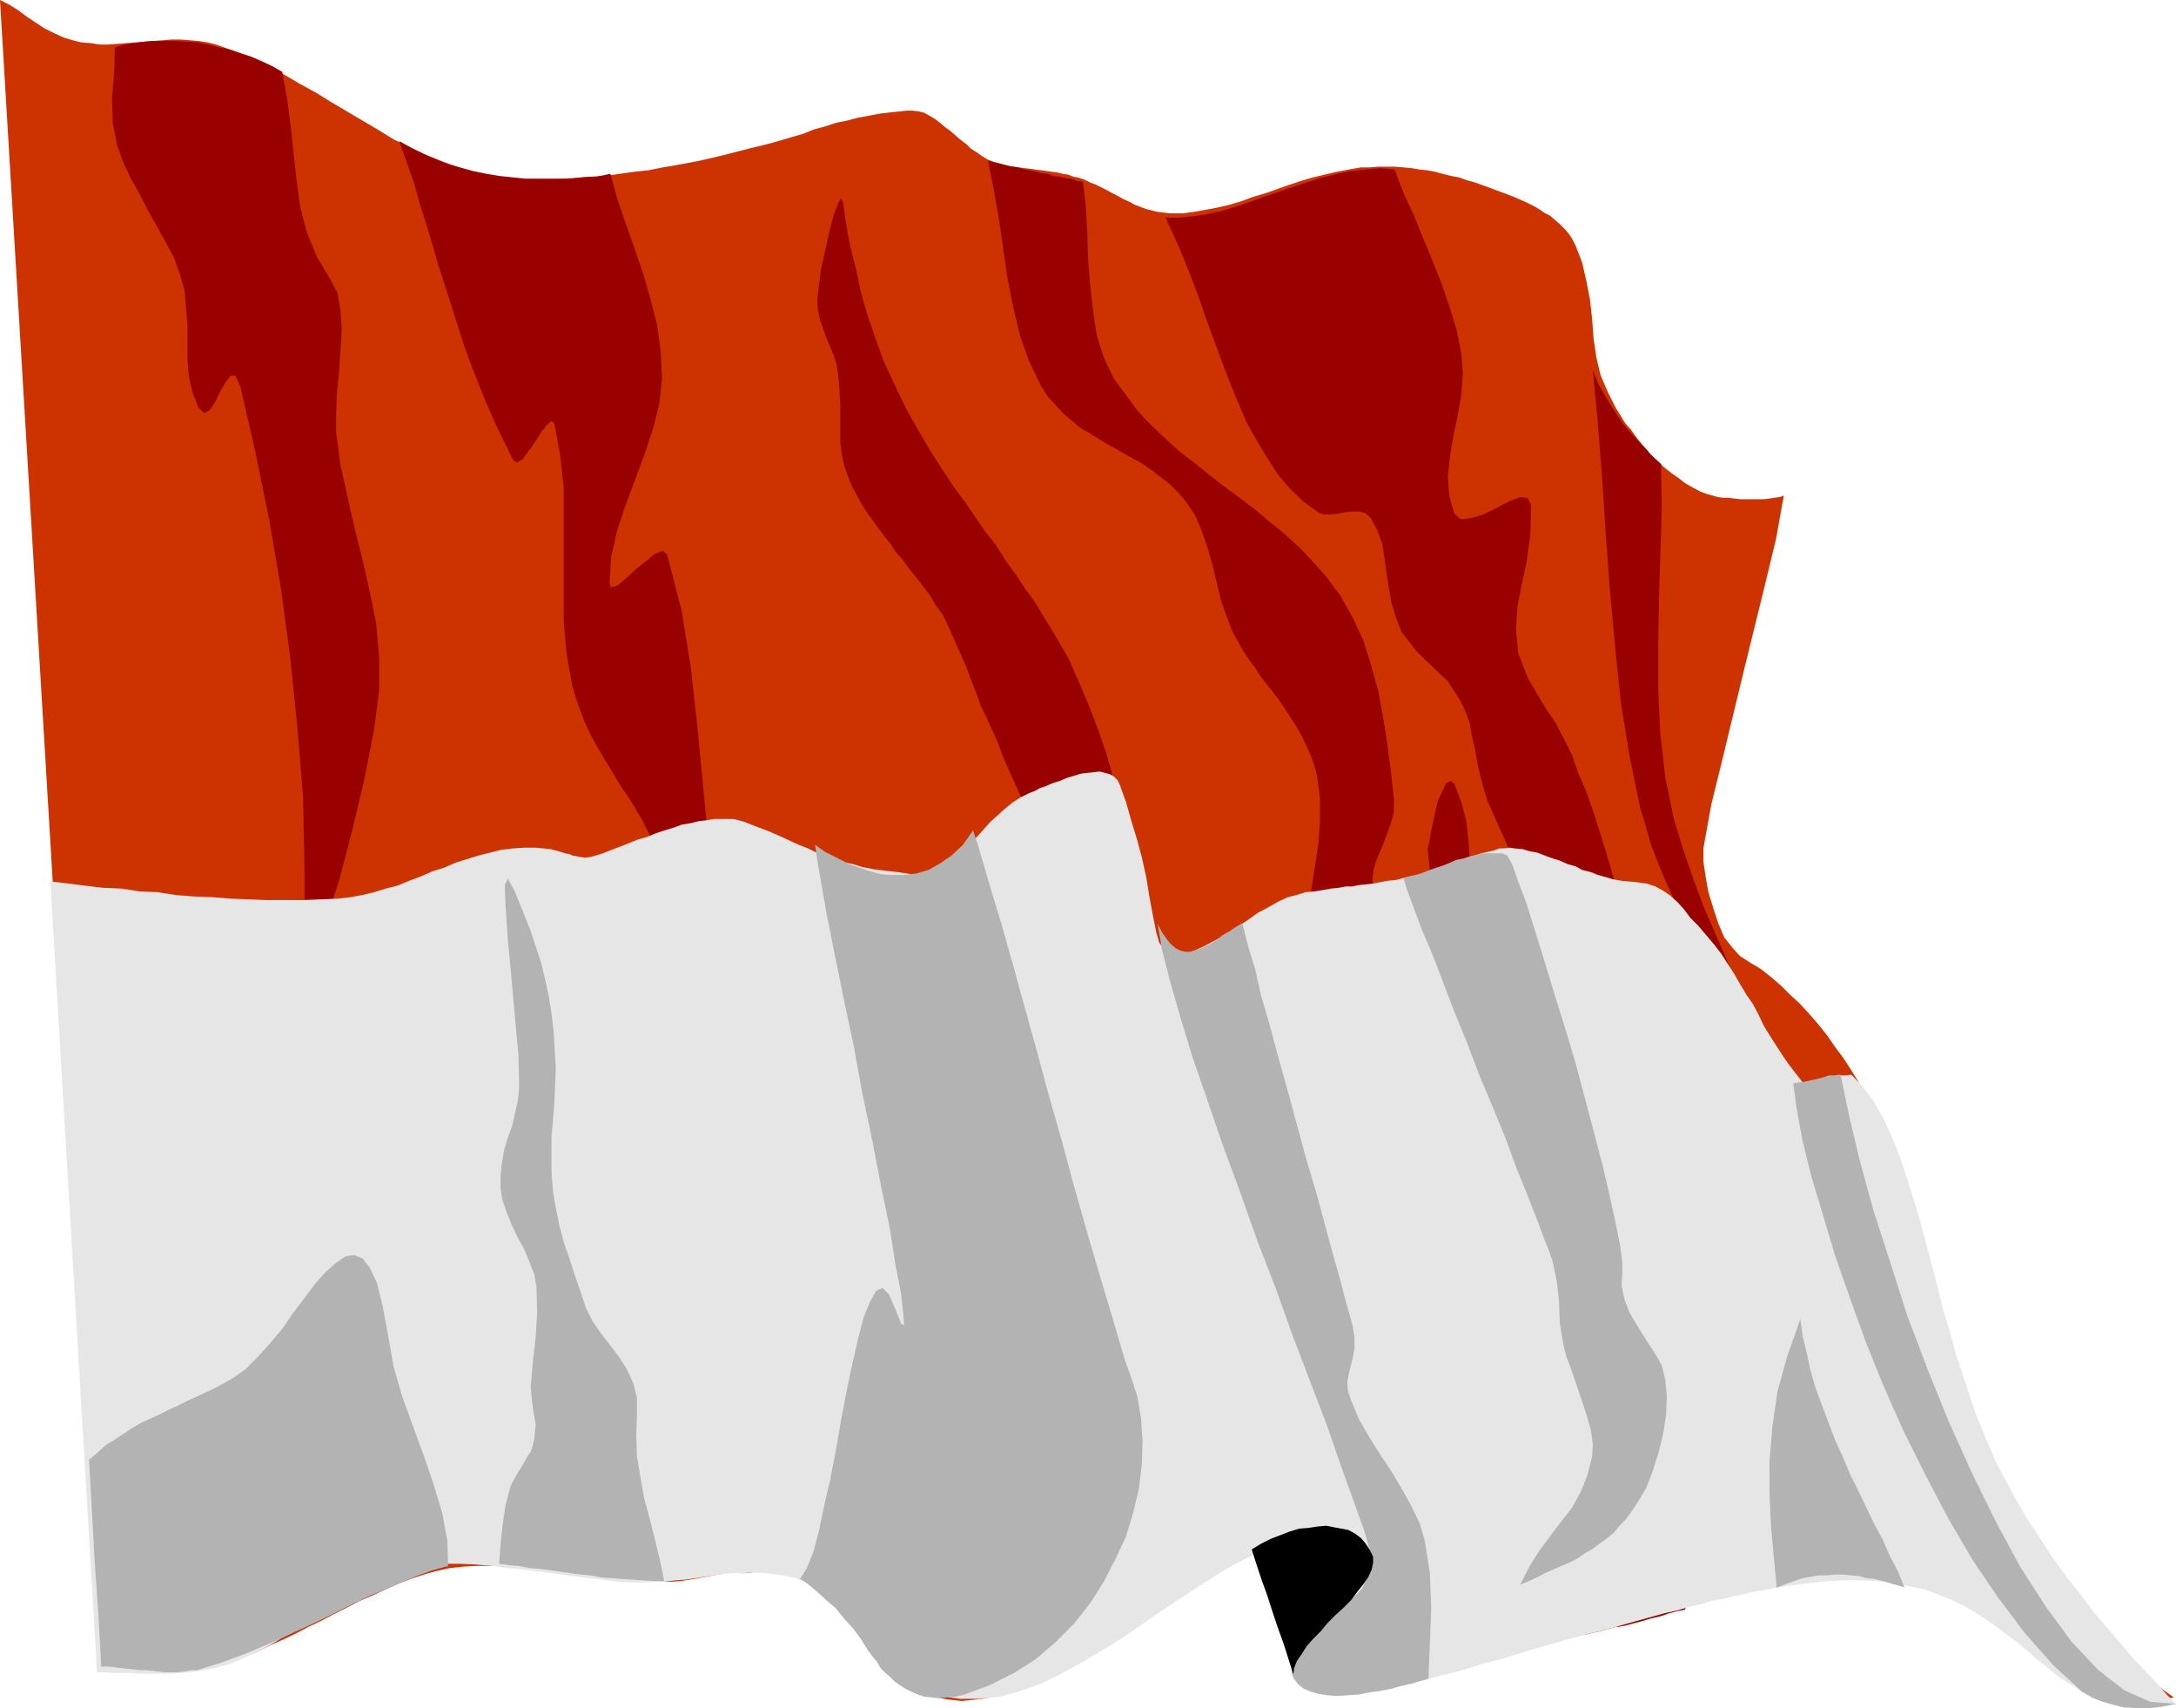
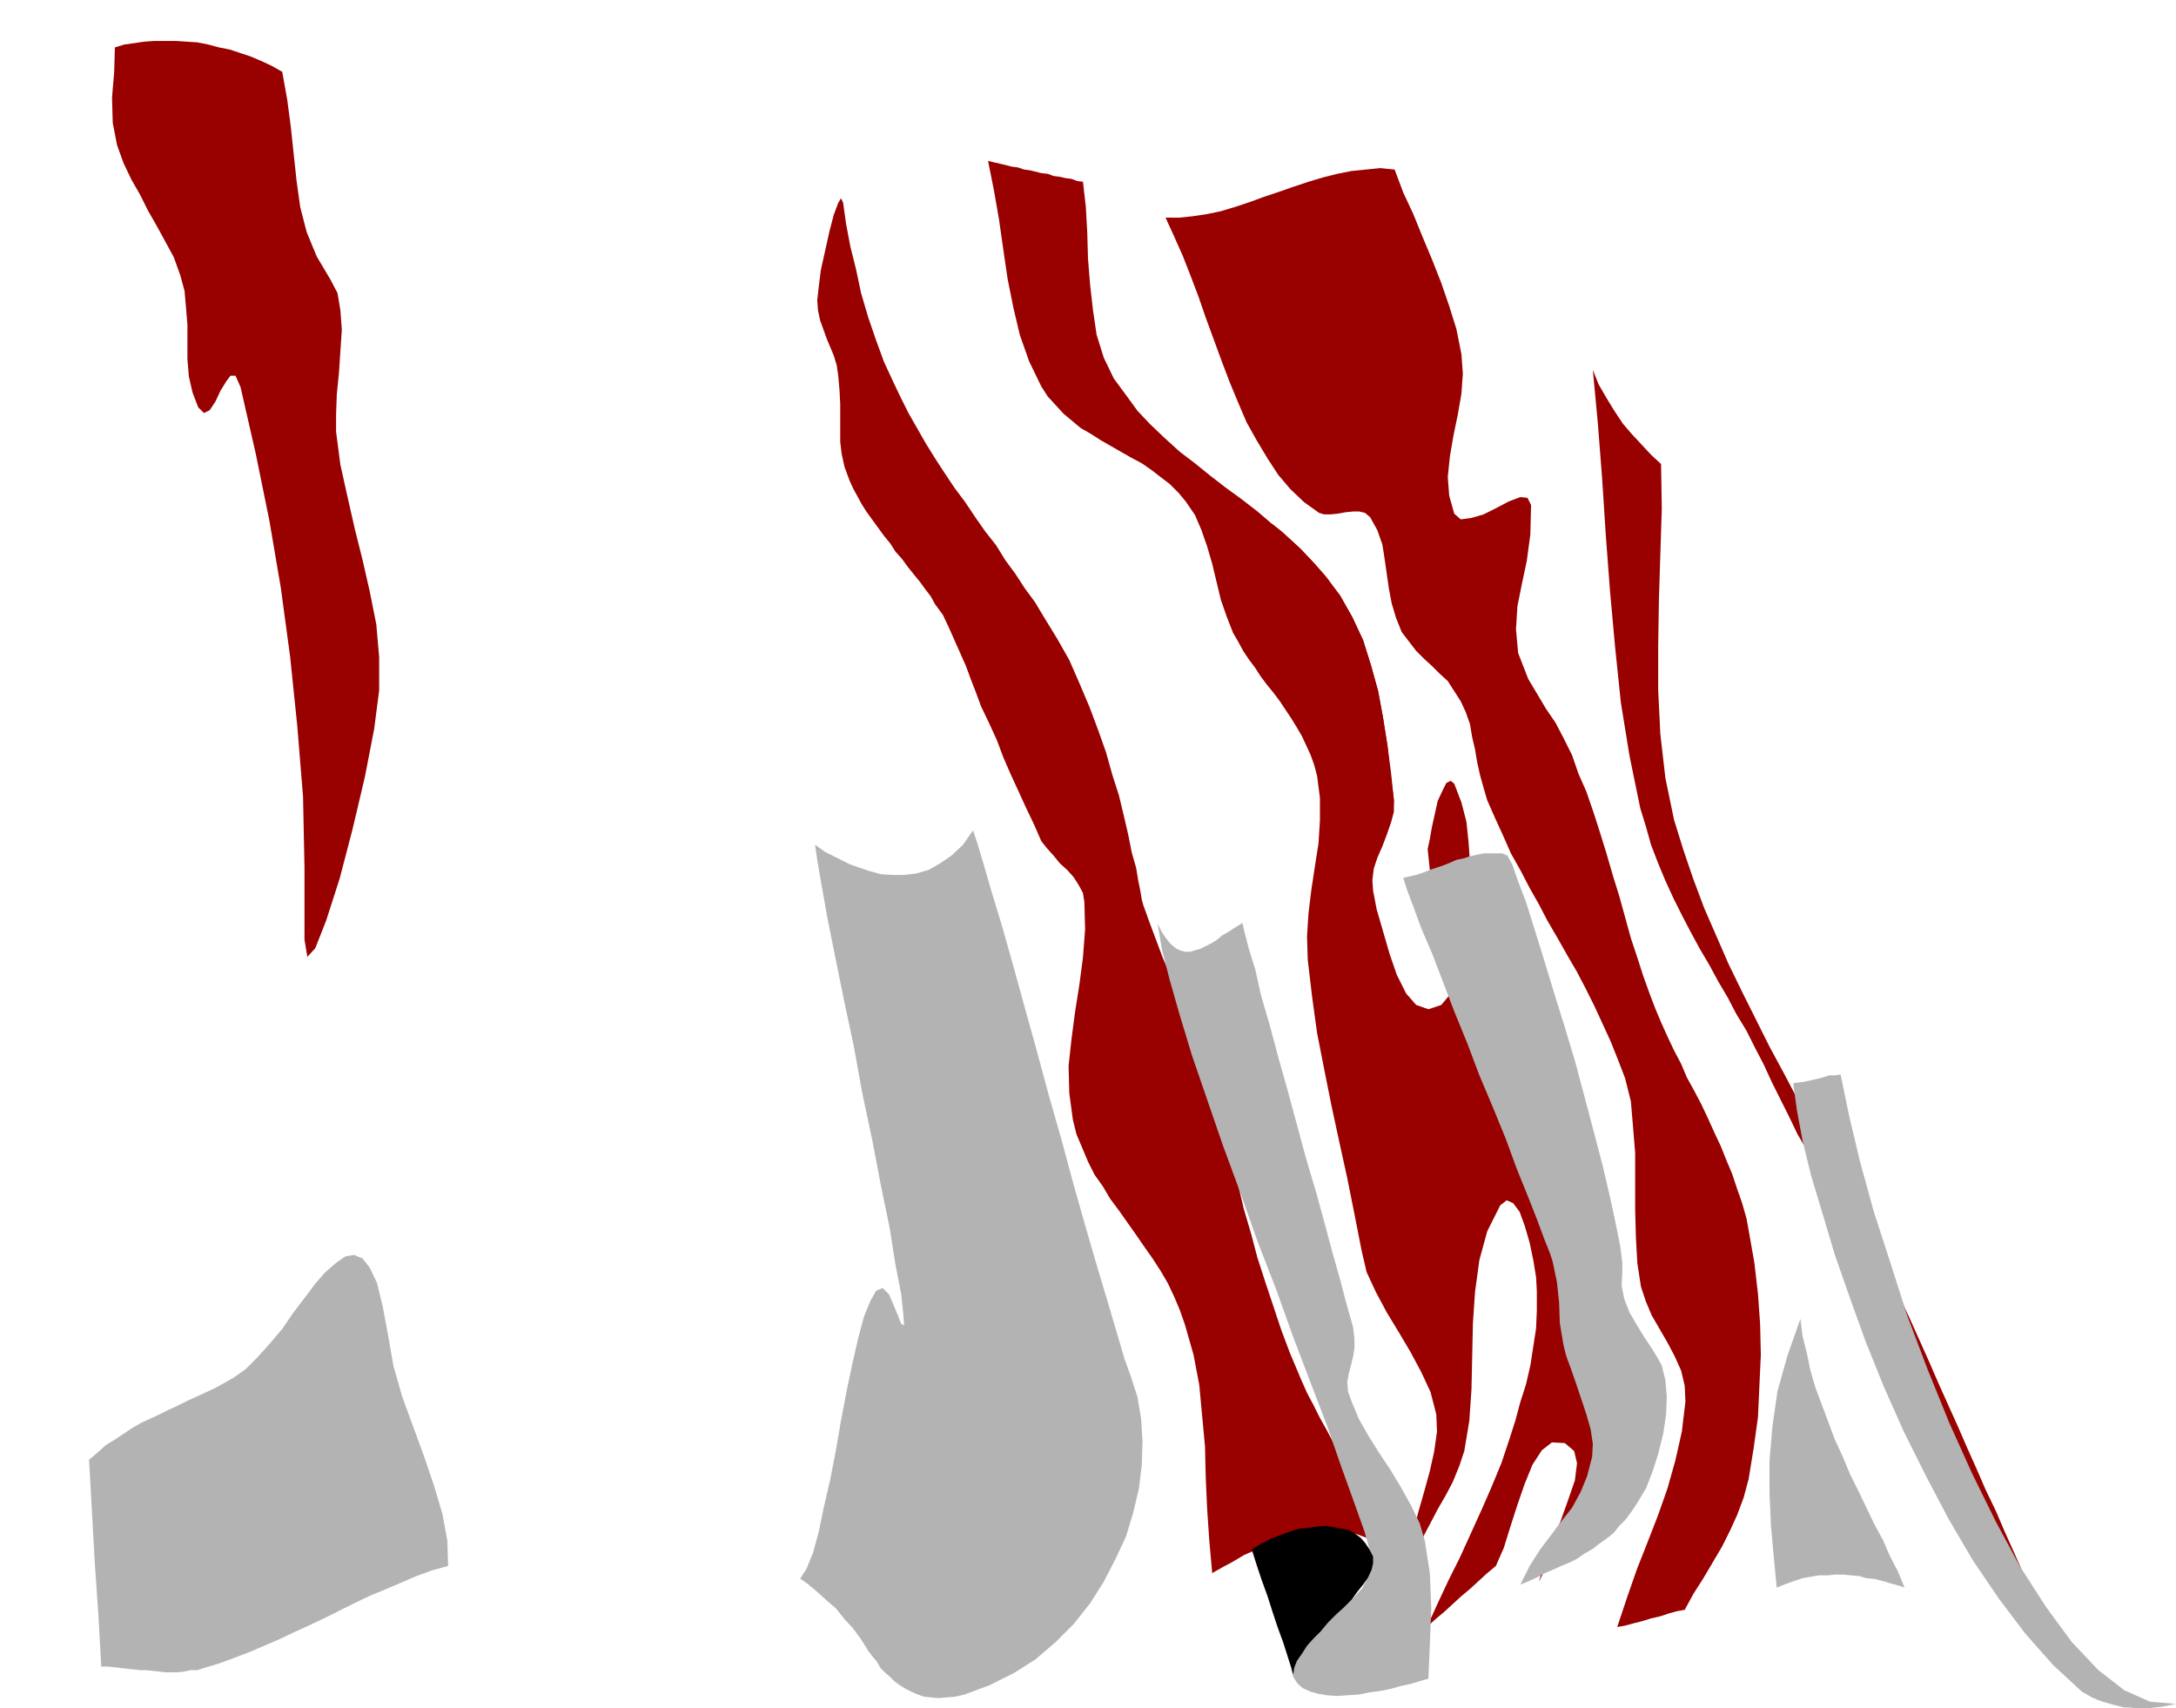
<svg xmlns="http://www.w3.org/2000/svg" xmlns:ns1="http://sodipodi.sourceforge.net/DTD/sodipodi-0.dtd" xmlns:ns2="http://www.inkscape.org/namespaces/inkscape" version="1.0" width="129.553mm" height="101.686mm" id="svg17" ns1:docname="Monaco 2.wmf">
  <ns1:namedview id="namedview17" pagecolor="#ffffff" bordercolor="#000000" borderopacity="0.25" ns2:showpageshadow="2" ns2:pageopacity="0.0" ns2:pagecheckerboard="0" ns2:deskcolor="#d1d1d1" ns2:document-units="mm" />
  <defs id="defs1">
    <pattern id="WMFhbasepattern" patternUnits="userSpaceOnUse" width="6" height="6" x="0" y="0" />
  </defs>
-   <path style="fill:#cc3300;fill-opacity:1;fill-rule:evenodd;stroke:none" d="m 438.097,309.01 2.262,5.657 2.424,5.333 2.262,5.495 2.586,5.333 2.586,5.01 2.586,5.01 2.747,4.848 3.07,4.687 3.07,4.687 3.232,4.364 3.555,4.04 3.717,4.04 3.878,3.879 4.04,3.717 4.363,3.394 4.686,3.394 -1.616,0.323 -1.454,0.323 -1.616,0.162 h -1.293 l -1.454,0.162 h -1.454 l -1.293,-0.162 -1.293,-0.162 -1.293,-0.162 -1.293,-0.323 -1.131,-0.323 -1.293,-0.485 -1.131,-0.485 -1.131,-0.485 -1.293,-0.646 -0.97,-0.485 -1.939,-1.131 -1.939,-1.293 -1.778,-1.293 -2.101,-1.616 -1.939,-1.455 -2.101,-1.616 -2.101,-1.778 -2.101,-1.616 -2.262,-1.616 -2.101,-1.616 -2.262,-1.616 -2.262,-1.455 -2.262,-1.455 -2.424,-1.455 -2.424,-1.131 -2.424,-1.131 -2.101,-0.808 -2.101,-0.646 -2.101,-0.485 -2.262,-0.323 -2.101,-0.323 -2.262,-0.162 h -2.262 -2.262 -2.262 l -2.262,0.323 -2.262,0.162 -2.424,0.485 -2.424,0.323 -2.262,0.646 -2.424,0.485 -2.586,0.646 -2.424,0.646 -2.586,0.808 -2.424,0.646 -2.424,0.808 -2.747,0.646 -2.586,0.808 -2.747,0.808 -2.586,0.97 -2.586,0.808 -2.909,0.646 -2.747,0.97 -2.909,0.808 -2.747,0.646 -2.909,0.808 -2.909,0.646 -2.909,0.485 -4.525,0.97 -4.202,1.131 -4.202,0.97 -3.878,1.131 -3.878,1.131 -3.555,1.131 -3.555,0.97 -3.555,0.808 -3.07,0.808 -3.232,0.485 -2.909,0.485 -3.07,0.162 -2.747,-0.162 -2.586,-0.162 -2.586,-0.808 -2.586,-0.808 -1.293,-0.808 -0.485,-1.131 0.162,-1.131 0.323,-1.293 1.131,-1.293 1.293,-1.616 1.616,-1.455 1.616,-1.616 2.101,-1.778 1.616,-1.778 1.778,-1.778 1.616,-1.778 1.293,-1.616 0.97,-1.778 0.646,-1.616 v -1.616 l -0.485,-1.455 -0.646,-1.131 -1.131,-0.97 -1.293,-0.97 -1.616,-0.808 -1.616,-0.323 -1.778,-0.485 -1.939,-0.323 -2.101,-0.162 h -1.939 -1.939 -2.101 l -1.939,0.323 -1.778,0.162 -1.454,0.485 -1.454,0.323 -4.686,1.616 -4.686,2.101 -4.686,2.263 -4.363,2.586 -4.525,2.747 -4.525,2.909 -4.525,3.071 -4.363,3.071 -4.363,2.747 -4.525,2.909 -4.363,2.424 -4.686,2.263 -4.525,1.939 -4.525,1.455 -4.686,1.131 -4.848,0.485 -2.909,-0.323 -2.747,-0.485 -2.424,-1.293 -2.262,-1.455 -2.424,-1.939 -2.262,-1.939 -2.101,-2.263 -2.101,-2.263 -2.101,-2.424 -2.101,-2.424 -2.262,-2.424 -2.262,-2.263 -2.262,-1.939 -2.262,-1.939 -2.586,-1.455 -2.586,-1.131 -2.262,-0.808 -1.939,-0.323 -1.939,-0.323 -1.939,-0.162 h -1.616 l -1.778,0.162 -1.616,0.323 -1.616,0.162 -1.616,0.323 -1.778,0.323 -1.616,0.323 -1.939,0.323 -1.778,0.323 -2.101,0.323 -2.262,0.162 h -2.262 -2.909 -2.909 l -3.07,-0.485 -3.232,-0.323 -3.07,-0.323 -3.394,-0.485 -3.232,-0.485 -3.394,-0.323 -3.232,-0.485 -3.394,-0.323 -3.394,-0.323 h -3.232 -3.07 l -3.07,0.162 -2.909,0.323 -2.909,0.646 -2.909,0.808 -2.909,0.97 -2.909,1.131 -2.909,1.293 -2.747,1.293 -3.07,1.293 -2.747,1.455 -2.909,1.455 -3.07,1.616 -2.747,1.293 -3.07,1.616 -2.747,1.293 -2.909,1.293 -2.909,1.455 -2.909,0.97 -2.909,1.131 -1.616,0.485 -1.939,0.323 -1.778,0.485 -1.778,0.323 -1.939,0.323 h -1.939 -1.778 -1.939 l -1.939,0.162 -1.778,-0.162 H 31.674 29.734 27.795 26.179 24.24 L 22.462,375.596 0,0 1.939,0.97 4.04,2.263 5.979,3.717 7.918,5.01 l 1.939,1.293 2.262,1.131 2.101,0.97 2.101,0.646 1.939,0.485 2.101,0.162 2.101,0.323 h 1.939 L 26.502,9.859 28.442,9.697 30.542,9.535 32.482,9.374 34.421,9.212 36.683,9.051 38.622,8.889 h 1.939 l 2.101,0.162 1.939,0.162 2.101,0.323 1.939,0.485 4.04,1.455 3.878,1.778 3.717,1.778 3.717,1.778 3.555,2.101 3.555,1.939 3.394,2.101 3.555,2.101 3.555,2.101 3.555,2.101 3.394,2.101 3.717,1.778 3.717,1.778 3.717,1.455 3.878,1.455 4.04,1.293 2.586,0.485 2.586,0.323 2.909,0.323 h 3.394 3.07 3.394 l 3.394,-0.162 3.555,-0.323 3.555,-0.162 3.394,-0.485 3.394,-0.485 3.07,-0.323 3.232,-0.646 2.909,-0.485 2.586,-0.485 2.586,-0.485 4.202,-0.97 3.878,-0.97 3.717,-0.97 3.394,-0.808 2.909,-0.808 2.747,-0.808 2.747,-0.808 2.424,-0.97 2.424,-0.646 2.424,-0.808 2.424,-0.485 2.424,-0.646 2.586,-0.485 2.586,-0.485 2.909,-0.323 3.07,-0.323 h 1.293 l 1.293,0.162 1.293,0.323 1.131,0.646 1.131,0.646 1.293,0.97 1.131,0.97 1.131,0.808 1.293,1.131 1.131,0.97 1.293,0.97 0.97,0.97 1.293,0.808 1.131,0.808 1.293,0.808 1.293,0.485 1.131,0.323 1.131,0.323 1.131,0.323 1.293,0.162 1.131,0.162 1.131,0.162 1.454,0.162 1.131,0.162 1.293,0.162 1.131,0.162 1.131,0.162 1.293,0.162 1.293,0.323 1.131,0.162 1.293,0.485 0.97,0.162 1.454,0.485 1.293,0.646 1.293,0.485 1.293,0.646 1.293,0.646 1.131,0.646 1.293,0.646 1.131,0.646 1.454,0.646 1.131,0.646 1.293,0.485 1.293,0.485 1.293,0.323 1.293,0.323 1.454,0.162 L 263.408,48 h 2.747 l 2.424,-0.323 2.747,-0.485 2.586,-0.485 2.747,-0.646 2.747,-0.808 2.586,-0.97 2.747,-0.808 2.747,-0.97 2.747,-0.97 2.424,-0.808 2.747,-0.808 2.747,-0.646 2.747,-0.646 2.586,-0.485 2.747,-0.485 h 1.939 l 1.939,-0.162 h 1.939 1.778 l 1.939,0.162 1.778,0.162 1.939,0.323 1.616,0.162 1.778,0.323 1.778,0.485 1.939,0.485 1.778,0.323 1.778,0.646 1.778,0.485 1.778,0.646 1.778,0.646 1.293,0.485 1.293,0.485 1.293,0.485 1.293,0.485 1.454,0.646 1.454,0.646 1.293,0.646 1.454,0.808 1.131,0.808 1.293,0.646 1.131,0.97 1.131,0.97 1.131,1.131 0.97,1.131 0.808,1.293 0.646,1.293 1.454,3.717 0.97,4.202 0.808,4.202 0.485,4.364 0.323,4.364 0.646,4.364 0.97,4.04 1.616,3.717 0.97,1.939 0.808,1.616 1.131,1.778 0.97,1.616 1.293,1.455 1.131,1.616 1.293,1.616 1.293,1.455 1.131,1.455 1.454,1.293 1.454,1.293 1.454,1.131 1.616,1.131 1.454,1.131 1.454,0.808 1.778,0.97 0.808,0.323 0.97,0.323 1.131,0.323 1.131,0.323 1.293,0.162 h 1.131 l 1.293,0.162 1.454,0.162 h 1.293 1.454 1.293 1.131 l 1.293,-0.162 1.131,-0.162 1.131,-0.162 0.97,-0.323 -1.778,9.859 -2.424,10.02 -2.424,9.859 -2.424,9.859 -2.424,10.02 -2.424,10.02 -2.424,9.859 -1.778,9.859 v 2.909 l 0.485,3.394 0.646,3.556 1.131,3.717 1.131,3.394 1.293,3.071 1.939,2.424 1.616,1.778 2.262,1.455 2.424,1.455 2.262,1.778 2.262,1.939 2.101,2.101 2.101,1.939 2.101,2.263 2.101,2.424 1.939,2.424 1.778,2.586 1.939,2.586 1.778,2.747 1.778,2.909 1.454,2.909 1.454,3.071 1.454,3.232 2.424,6.141 2.262,6.788 1.939,7.111 1.778,7.434 1.778,7.434 1.778,7.273 1.616,7.111 z" id="path1" />
  <path style="fill:#990000;fill-opacity:1;fill-rule:evenodd;stroke:none" d="m 222.361,36.202 1.293,0.323 1.454,0.323 1.293,0.323 1.293,0.323 1.293,0.162 1.454,0.485 1.293,0.162 1.293,0.323 1.293,0.323 1.454,0.162 1.293,0.485 1.293,0.162 1.454,0.323 1.293,0.162 1.293,0.485 1.293,0.162 0.646,5.657 0.323,5.818 0.162,5.818 0.485,5.98 0.646,5.657 0.808,5.495 1.616,5.172 2.262,4.687 2.747,3.717 2.586,3.556 2.909,3.071 3.232,3.071 3.394,3.071 3.394,2.586 3.394,2.747 3.555,2.747 3.555,2.586 3.555,2.747 3.394,2.909 3.232,2.747 3.232,2.909 3.07,3.232 2.909,3.394 2.747,3.717 2.747,4.848 2.424,5.172 1.778,5.657 1.616,5.818 1.131,6.141 0.97,6.141 0.646,6.141 0.808,6.141 v 2.586 l -0.646,2.424 -0.97,2.747 -0.97,2.586 -1.131,2.586 -0.808,2.424 -0.323,2.586 0.162,2.424 0.808,4.202 1.454,5.01 1.454,5.01 1.616,4.687 2.101,4.202 2.262,2.586 2.747,0.97 2.909,-0.97 2.424,-2.909 0.808,-3.717 -0.323,-4.202 -1.454,-4.848 -1.454,-4.848 -1.616,-5.01 -0.97,-4.848 -0.485,-4.687 0.485,-2.263 0.485,-2.747 0.646,-2.909 0.646,-2.909 1.131,-2.424 0.808,-1.616 0.97,-0.485 0.808,0.646 1.616,4.202 1.131,4.364 0.485,4.687 0.323,4.687 0.162,4.848 0.162,4.848 0.485,4.687 0.808,4.525 0.97,3.071 1.131,2.747 1.293,2.909 1.454,2.747 1.454,2.909 1.293,2.909 1.293,2.747 0.808,3.071 0.97,5.657 0.485,6.141 0.323,6.141 0.808,5.818 1.293,5.98 1.454,5.657 1.616,5.818 1.616,5.657 1.616,5.657 1.778,5.818 1.454,5.657 1.454,5.818 0.485,2.747 0.646,2.747 0.646,2.586 0.485,2.747 0.485,2.909 0.323,2.747 -0.162,2.909 -0.323,2.747 -1.131,3.717 -1.293,3.556 -1.616,3.394 -1.778,3.394 -1.939,3.394 -1.939,3.394 -1.939,3.394 -1.616,3.394 1.131,-4.202 1.616,-4.687 2.101,-4.687 1.778,-5.01 1.454,-4.202 0.485,-3.879 -0.646,-2.747 -2.101,-1.778 -2.909,-0.162 -2.262,1.778 -2.101,3.232 -1.778,4.364 -1.616,4.687 -1.616,5.01 -1.454,4.687 -1.778,4.04 -1.939,1.616 -1.939,1.778 -1.939,1.778 -1.939,1.616 -1.939,1.778 -1.939,1.778 -1.939,1.616 -1.939,1.778 2.424,-5.333 2.424,-5.172 2.586,-5.172 2.424,-5.333 2.424,-5.333 2.262,-5.172 2.262,-5.495 1.778,-5.333 1.293,-4.04 1.131,-4.202 1.293,-4.04 0.97,-4.202 0.646,-4.202 0.646,-4.202 0.162,-4.04 v -4.202 l -0.162,-3.232 -0.646,-3.879 -0.808,-3.879 -1.131,-3.879 -1.131,-3.071 -1.454,-1.939 -1.454,-0.646 -1.454,1.131 -2.909,5.818 -1.778,6.465 -0.97,7.111 -0.485,7.111 -0.162,7.434 -0.162,7.434 -0.485,7.111 -1.131,6.788 -1.131,3.394 -1.454,3.556 -1.616,3.071 -1.778,3.071 -1.778,3.394 -1.616,3.071 -1.293,3.394 -1.131,3.717 -0.162,-4.04 0.485,-4.364 1.131,-4.525 1.293,-4.525 1.293,-4.687 0.97,-4.364 0.646,-4.525 -0.162,-3.879 -1.293,-5.01 -2.101,-4.525 -2.424,-4.525 -2.586,-4.364 -2.747,-4.525 -2.424,-4.525 -2.101,-4.525 -1.131,-4.848 -1.616,-8.242 -1.616,-8.081 -1.778,-8.081 -1.778,-8.242 -1.616,-8.081 -1.616,-8.242 -1.131,-8.242 -0.97,-8.242 -0.162,-5.172 0.323,-5.172 0.646,-5.333 0.808,-5.333 0.808,-5.172 0.323,-5.172 v -5.01 l -0.646,-5.01 -0.646,-2.424 -0.808,-2.263 -0.97,-2.101 -0.97,-2.101 -1.131,-1.939 -1.293,-2.101 -1.293,-1.939 -1.293,-1.939 -1.454,-1.939 -1.454,-1.778 -1.454,-1.939 -1.131,-1.778 -1.454,-1.939 -1.293,-1.939 -1.131,-2.101 -1.131,-1.939 -1.454,-3.717 -1.293,-3.717 -0.97,-4.04 -0.97,-4.04 -1.131,-3.879 -1.293,-3.717 -1.454,-3.394 -2.101,-3.071 -1.616,-1.939 -1.939,-1.939 -2.101,-1.616 -2.101,-1.616 -2.101,-1.455 -2.424,-1.293 -2.262,-1.293 -2.262,-1.293 -2.262,-1.293 -2.262,-1.455 -2.262,-1.293 -1.939,-1.616 -1.939,-1.616 -1.778,-1.939 -1.778,-1.939 -1.454,-2.263 -2.747,-5.657 -2.101,-5.98 -1.454,-6.141 -1.293,-6.465 -0.97,-6.626 -0.97,-6.788 -1.131,-6.465 -1.293,-6.465 v 0 z" id="path2" />
  <path style="fill:#990000;fill-opacity:1;fill-rule:evenodd;stroke:none" d="m 189.718,45.576 -0.485,-0.97 -0.646,1.131 -0.97,2.586 -0.97,3.717 -0.97,4.364 -0.97,4.364 -0.485,3.879 -0.323,2.909 0.162,2.263 0.485,2.263 0.646,1.778 0.808,2.263 0.808,1.939 0.808,1.939 0.646,2.101 0.323,2.101 0.323,3.556 0.162,3.071 v 3.071 2.586 2.909 l 0.323,2.747 0.646,2.909 1.131,3.071 0.808,1.778 0.97,1.778 0.97,1.778 1.131,1.778 1.293,1.778 1.293,1.778 1.293,1.778 1.454,1.778 1.131,1.778 1.454,1.616 1.293,1.778 1.293,1.616 1.454,1.778 1.293,1.778 1.131,1.455 0.97,1.778 1.778,2.424 1.293,2.747 1.293,2.909 1.293,2.909 1.293,2.909 1.131,3.071 1.131,2.909 1.131,3.071 1.778,3.717 1.778,3.879 1.454,3.879 1.616,3.717 1.778,3.879 1.778,3.879 1.778,3.717 1.616,3.717 1.293,1.616 1.454,1.616 1.454,1.778 1.616,1.455 1.454,1.616 1.131,1.778 0.97,1.778 0.323,2.101 0.162,6.141 -0.485,6.303 -0.808,6.141 -0.97,6.141 -0.808,6.141 -0.646,5.98 0.162,6.141 0.808,5.98 0.808,3.232 1.293,3.071 1.293,3.071 1.454,2.909 1.939,2.747 1.616,2.747 1.939,2.586 1.939,2.747 1.939,2.747 1.778,2.586 1.939,2.747 1.778,2.747 1.616,2.747 1.454,3.071 1.293,3.071 1.131,3.232 1.939,6.788 1.293,6.788 0.646,6.949 0.646,6.949 0.162,6.949 0.323,7.111 0.485,7.111 0.646,7.273 2.262,-1.293 2.424,-1.293 2.424,-1.455 2.586,-1.131 2.424,-1.131 2.586,-1.131 2.424,-0.97 2.586,-0.646 2.424,-0.646 2.747,-0.162 2.424,0.162 2.747,0.323 2.586,0.646 2.586,0.97 2.747,1.455 2.747,1.939 -1.454,-2.909 -1.454,-2.909 -1.616,-2.909 -1.454,-2.747 -1.616,-2.747 -1.454,-2.747 -1.616,-2.747 -1.454,-2.747 -1.454,-2.747 -1.454,-2.747 -1.454,-2.586 -1.454,-2.909 -1.454,-2.747 -1.293,-2.909 -1.293,-3.071 -1.293,-3.071 -1.939,-5.172 -1.778,-5.333 -1.778,-5.333 -1.778,-5.495 -1.454,-5.495 -1.616,-5.495 -1.293,-5.495 -1.454,-5.495 -1.131,-4.04 -1.131,-3.717 -0.97,-3.717 -1.131,-3.556 -1.131,-3.394 -1.293,-3.394 -1.131,-3.394 -1.131,-3.394 -1.454,-3.232 -1.131,-3.232 -1.293,-3.556 -1.131,-3.556 -1.454,-3.394 -1.454,-3.879 -1.454,-3.879 -1.454,-4.04 -0.323,-1.131 -0.323,-1.939 -0.485,-2.424 -0.485,-2.909 -0.97,-3.394 -0.808,-4.04 -0.97,-4.202 -1.131,-4.687 -1.454,-4.525 -1.454,-5.172 -1.778,-5.01 -1.939,-5.172 -2.262,-5.333 -2.262,-5.172 -2.747,-4.848 -3.07,-5.01 -1.939,-3.232 -2.262,-3.071 -2.101,-3.232 -2.262,-3.071 -2.101,-3.394 -2.424,-3.071 -2.262,-3.232 -2.262,-3.394 -2.424,-3.232 -2.262,-3.394 -2.101,-3.232 -2.101,-3.394 -1.939,-3.394 -1.939,-3.394 -1.778,-3.556 -1.616,-3.394 -2.101,-4.525 -1.778,-4.848 -1.778,-5.172 -1.616,-5.495 -1.131,-5.333 -1.293,-5.172 -0.97,-5.172 z" id="path3" />
  <path style="fill:#990000;fill-opacity:1;fill-rule:evenodd;stroke:none" d="m 286.193,117.818 2.262,1.778 1.939,1.778 2.101,1.939 1.939,2.101 1.778,1.939 1.939,2.101 1.616,2.263 1.778,2.263 2.747,4.848 2.424,5.172 1.778,5.657 1.616,5.818 1.131,6.141 0.97,6.141 0.808,6.141 0.646,6.141 -0.162,2.424 -0.646,2.586 -0.808,2.586 -0.97,2.424 -1.616,-5.172 -1.293,-4.848 -1.131,-4.848 -1.131,-4.848 -1.131,-4.848 -1.131,-4.525 -0.97,-4.525 -1.131,-4.525 -1.293,-4.364 -1.454,-4.202 -1.454,-4.525 -1.616,-4.202 -2.101,-4.202 -2.101,-4.202 -2.424,-4.202 -2.909,-4.202 z" id="path4" />
  <path style="fill:#990000;fill-opacity:1;fill-rule:evenodd;stroke:none" d="m 262.276,48.97 h 3.07 l 3.07,-0.323 3.232,-0.485 3.07,-0.646 3.232,-0.97 3.394,-1.131 3.07,-1.131 3.394,-1.131 3.232,-1.131 3.394,-1.131 3.232,-0.97 3.232,-0.808 3.232,-0.646 3.232,-0.323 3.232,-0.323 3.232,0.323 1.939,5.172 2.262,4.848 2.101,5.172 2.101,5.01 2.101,5.333 1.778,5.172 1.616,5.172 1.131,5.657 0.323,4.364 -0.323,4.525 -0.808,4.687 -0.97,4.687 -0.808,4.687 -0.485,4.687 0.323,4.202 1.131,4.04 1.454,1.293 2.424,-0.323 2.747,-0.808 2.909,-1.455 2.747,-1.455 2.586,-0.97 1.616,0.162 0.808,1.616 -0.162,6.626 -0.808,5.98 -1.131,5.333 -0.97,4.848 -0.323,5.172 0.485,5.333 2.262,5.818 4.04,6.788 2.101,3.071 1.778,3.394 1.939,3.879 1.454,4.202 1.778,4.04 1.616,4.687 1.454,4.525 1.454,4.687 1.454,5.01 1.454,4.687 1.293,4.687 1.293,4.687 1.454,4.364 1.293,4.04 1.454,4.04 1.293,3.394 1.293,3.071 1.454,3.232 1.454,3.071 1.616,3.071 1.293,3.071 1.616,2.909 1.616,3.071 1.454,3.071 1.454,3.232 1.454,3.071 1.293,3.232 1.293,3.071 1.131,3.394 1.131,3.232 0.97,3.394 0.646,3.556 1.131,6.465 0.808,6.949 0.485,6.788 0.162,6.949 -0.323,6.949 -0.323,7.111 -0.97,6.949 -1.131,6.949 -1.131,4.202 -1.454,3.879 -1.616,3.556 -1.778,3.556 -2.101,3.556 -2.101,3.556 -2.262,3.556 -1.939,3.556 -1.778,0.323 -1.778,0.485 -1.939,0.646 -2.101,0.485 -2.101,0.646 -1.939,0.485 -1.778,0.485 -1.778,0.323 2.262,-6.788 2.262,-6.465 2.424,-6.141 2.262,-5.818 2.101,-5.98 1.778,-6.303 1.454,-6.465 0.808,-6.788 -0.162,-3.556 -0.808,-3.394 -1.454,-3.232 -1.616,-3.071 -1.778,-3.071 -1.778,-3.071 -1.293,-3.071 -1.131,-3.394 -0.808,-5.333 -0.323,-5.818 -0.162,-6.141 v -6.465 -6.303 l -0.485,-5.98 -0.485,-5.657 -1.293,-5.172 -1.616,-4.202 -1.616,-4.04 -1.778,-3.879 -1.939,-4.202 -1.939,-3.879 -1.939,-3.717 -2.262,-3.879 -2.101,-3.717 -2.262,-3.879 -1.939,-3.717 -2.101,-3.717 -2.101,-4.04 -2.101,-3.717 -1.778,-4.04 -1.778,-3.879 -1.778,-4.04 -0.808,-2.747 -0.808,-2.909 -0.646,-2.909 -0.485,-2.909 -0.646,-2.747 -0.485,-2.909 -0.97,-2.747 -1.131,-2.424 -1.454,-2.263 -1.454,-2.263 -1.778,-1.616 -1.778,-1.778 -1.778,-1.616 -1.778,-1.778 -1.616,-2.101 -1.616,-2.101 -1.293,-3.232 -0.97,-3.232 -0.646,-3.394 -0.485,-3.394 -0.485,-3.394 -0.485,-3.071 -1.131,-3.232 -1.616,-2.909 -1.131,-0.97 -1.293,-0.323 h -1.454 l -1.616,0.162 -1.778,0.323 -1.616,0.162 h -1.454 l -1.131,-0.323 -3.394,-2.424 -3.07,-2.909 -2.747,-3.232 -2.424,-3.717 -2.424,-4.04 -2.262,-4.04 -1.939,-4.525 -1.939,-4.687 -1.778,-4.687 -1.778,-4.848 -1.778,-4.848 -1.616,-4.687 -1.778,-4.687 -1.778,-4.525 -1.939,-4.364 z" id="path5" />
  <path style="fill:#990000;fill-opacity:1;fill-rule:evenodd;stroke:none" d="m 358.428,83.232 1.131,12.121 0.97,12.444 0.808,12.606 0.97,12.768 1.131,12.444 1.293,12.444 1.939,11.96 2.424,11.798 1.293,4.202 1.131,4.04 1.616,4.202 1.616,3.879 1.778,3.879 1.939,3.879 1.939,3.717 2.101,3.879 2.101,3.556 2.101,3.879 2.101,3.556 1.939,3.717 2.262,3.717 1.939,3.879 1.939,3.717 1.778,3.879 2.101,4.202 1.939,3.879 1.778,3.717 2.101,3.556 1.939,3.556 1.939,3.394 1.778,3.556 1.778,3.232 1.939,3.394 1.616,3.556 1.778,3.556 1.616,3.717 1.616,3.879 1.454,4.04 1.454,4.202 1.293,4.525 0.97,2.909 1.131,3.071 1.454,3.394 1.778,3.556 1.778,3.717 1.939,3.556 2.262,3.879 2.101,3.879 2.262,3.717 2.262,3.717 2.262,3.556 2.262,3.556 2.101,3.394 1.939,3.071 1.939,2.747 1.778,2.586 -1.939,-4.202 -1.939,-4.364 -2.101,-4.687 -1.939,-4.525 -2.262,-4.687 -2.101,-4.848 -2.101,-4.687 -2.101,-4.848 -2.262,-5.01 -2.101,-4.687 -2.101,-4.848 -2.101,-4.687 -2.101,-4.687 -2.101,-4.525 -1.778,-4.364 -2.101,-4.04 -3.07,-6.141 -3.07,-6.141 -3.232,-6.141 -3.07,-5.98 -3.394,-5.98 -3.394,-5.98 -3.232,-6.141 -3.232,-5.98 -3.07,-6.141 -3.07,-6.141 -3.07,-6.303 -2.747,-6.303 -2.747,-6.303 -2.424,-6.465 -2.262,-6.626 -2.101,-6.788 -1.939,-9.374 -1.131,-9.859 -0.485,-9.859 v -10.182 l 0.162,-10.182 0.323,-10.343 0.323,-10.182 -0.162,-10.02 -2.262,-2.101 -2.101,-2.263 -2.262,-2.424 -1.939,-2.263 -1.939,-2.909 -1.778,-2.909 -1.778,-3.071 z" id="path6" />
  <path style="fill:#990000;fill-opacity:1;fill-rule:evenodd;stroke:none" d="m 25.856,10.505 -0.162,5.657 -0.485,5.818 0.162,5.657 0.97,5.01 1.454,4.04 1.778,3.717 1.939,3.394 1.778,3.556 1.939,3.394 1.939,3.556 1.939,3.556 1.454,4.04 0.97,3.556 0.323,3.717 0.323,3.879 v 4.04 3.717 l 0.323,3.879 0.808,3.556 1.293,3.394 1.293,1.293 1.293,-0.646 1.293,-1.939 1.131,-2.424 1.293,-2.101 0.97,-1.293 h 1.131 l 1.131,2.586 3.394,14.869 3.07,15.03 2.586,15.192 2.101,15.515 1.616,15.677 1.293,15.838 0.323,16 v 16.162 l 0.646,3.879 1.778,-1.939 2.424,-6.141 3.07,-9.535 2.909,-11.152 2.747,-11.636 2.101,-10.828 1.131,-8.727 v -7.434 l -0.646,-7.434 -1.454,-7.273 -1.616,-7.111 -1.778,-7.111 -1.616,-7.111 -1.616,-7.273 -0.97,-7.434 v -3.879 l 0.162,-4.525 0.485,-4.848 0.323,-4.848 0.323,-4.848 -0.323,-4.364 -0.646,-3.879 L 74.336,62.869 71.266,57.697 69.003,52.202 67.549,46.545 66.741,40.727 66.094,34.747 65.448,28.606 64.64,22.465 63.509,16.162 61.246,14.869 58.822,13.737 56.56,12.768 54.136,11.96 51.712,11.152 49.288,10.667 46.864,10.02 44.44,9.535 42.016,9.374 39.592,9.212 h -2.424 -2.424 l -2.262,0.162 -2.262,0.323 -2.262,0.323 -2.101,0.646 v 0 z" id="path7" />
-   <path style="fill:#990000;fill-opacity:1;fill-rule:evenodd;stroke:none" d="m 89.849,31.838 1.616,4.525 1.616,4.525 1.293,4.687 1.454,4.525 1.454,4.848 1.293,4.525 L 100.03,64 l 1.454,4.525 1.454,4.525 1.454,4.525 1.616,4.525 1.778,4.525 1.778,4.364 1.939,4.364 1.939,4.04 2.101,4.202 0.808,0.485 1.293,-0.808 1.293,-1.778 1.616,-2.263 1.293,-2.101 1.293,-1.616 0.97,-0.808 0.646,0.646 1.293,7.111 0.808,7.273 v 7.434 7.596 7.434 7.596 l 0.646,7.434 1.293,7.111 0.808,2.747 0.97,2.747 0.97,2.586 1.293,2.747 1.293,2.424 1.454,2.424 1.454,2.424 1.454,2.424 1.454,2.424 1.616,2.263 1.454,2.424 1.454,2.424 1.293,2.586 1.293,2.586 1.131,2.424 1.131,2.747 2.424,7.111 1.939,7.273 1.778,7.434 1.778,7.596 1.616,7.596 1.778,7.434 2.101,7.273 2.262,7.273 1.131,2.424 1.131,2.424 1.293,2.424 1.454,2.424 1.454,2.263 1.616,2.263 1.616,2.263 1.616,2.101 1.293,2.263 1.454,2.424 1.293,2.263 1.131,2.424 1.131,2.586 0.646,2.586 0.646,2.747 0.323,2.747 -0.485,5.657 -1.131,5.333 -1.939,5.333 -2.424,5.495 -2.586,5.333 -2.747,5.333 -2.424,5.333 -1.778,5.495 -0.97,4.525 -0.646,4.687 -0.485,4.687 -0.323,4.364 h 1.454 l 1.454,-0.162 1.778,-0.162 h 1.454 1.616 l 1.616,-0.162 1.616,-0.162 1.454,-0.162 0.646,-3.071 0.646,-3.394 0.485,-3.394 0.485,-3.556 0.485,-3.394 0.808,-3.071 1.293,-3.232 1.454,-2.586 0.97,-0.97 1.454,-0.162 h 1.616 l 1.778,0.323 1.778,0.485 h 1.454 l 1.293,-0.485 0.646,-1.131 0.646,-3.717 v -3.556 l -0.162,-3.717 -0.808,-3.717 -0.646,-3.556 -0.808,-3.717 -0.323,-3.717 v -3.717 l 0.646,-4.364 1.293,-4.364 1.778,-4.364 1.616,-4.525 1.454,-4.364 0.808,-4.202 0.162,-4.04 -0.808,-3.879 -1.293,-2.909 -1.616,-2.586 -2.101,-2.101 -2.101,-2.101 -2.101,-1.939 -2.586,-1.939 -2.586,-1.778 -2.424,-1.616 -2.586,-1.778 -2.747,-1.616 -2.262,-1.939 -2.262,-1.778 -2.101,-2.263 -1.939,-2.424 -1.454,-2.424 -1.293,-2.909 -3.717,-12.121 -2.586,-12.768 -1.616,-12.929 -1.293,-13.414 -1.293,-13.414 -1.454,-13.091 -2.101,-12.929 -3.232,-12.444 -0.97,-0.808 -1.778,0.646 -1.939,1.616 -2.262,1.778 -2.262,2.101 -1.939,1.616 -1.454,0.485 -0.323,-0.97 0.323,-5.818 1.293,-5.818 1.939,-5.818 2.101,-5.657 2.101,-5.657 1.939,-5.818 1.454,-5.657 0.646,-5.818 -0.323,-6.141 -0.808,-5.98 -1.454,-5.657 -1.616,-5.657 -1.939,-5.657 -1.939,-5.495 -1.939,-5.657 -1.616,-5.818 -3.07,0.646 -3.232,0.162 -3.232,0.323 h -3.232 -3.07 -3.07 l -3.07,-0.323 -3.07,-0.323 -2.909,-0.485 -3.07,-0.646 -2.909,-0.808 -2.909,-0.808 -2.747,-1.131 -2.586,-1.131 -2.586,-1.293 -2.586,-1.455 v 0 z" id="path8" />
-   <path style="fill:#e6e6e6;fill-opacity:1;fill-rule:evenodd;stroke:none" d="m 416.604,241.778 -1.293,0.162 h -1.293 l -1.454,0.485 -1.293,0.323 -1.454,0.323 -1.454,0.323 -1.293,0.162 -1.293,0.162 -1.616,-2.101 -1.616,-2.101 -1.454,-2.101 -1.454,-2.263 -1.454,-2.263 -1.293,-2.101 -1.131,-2.424 -1.293,-2.424 -1.454,-2.101 -1.454,-2.424 -1.293,-2.263 -1.454,-2.263 -1.454,-2.263 -1.616,-2.101 -1.778,-2.101 -1.778,-2.101 -1.778,-1.778 -1.454,-1.939 -1.454,-1.616 -1.616,-1.455 -1.616,-1.131 -1.778,-0.97 -1.939,-0.646 -2.424,-0.323 -1.778,-0.162 -1.616,-0.162 -1.778,-0.323 -1.616,-0.485 -1.778,-0.485 -1.616,-0.646 -1.939,-0.485 -1.454,-0.808 -1.778,-0.485 -1.778,-0.808 -1.616,-0.485 -1.778,-0.646 -1.616,-0.646 -1.778,-0.323 -1.616,-0.485 -1.939,-0.162 -0.97,-0.162 -0.97,0.162 h -1.293 l -1.293,0.485 -1.454,0.323 -1.454,0.323 -1.293,0.485 -1.293,0.485 -1.616,0.485 -1.454,0.646 -1.454,0.485 -1.454,0.485 -1.293,0.485 -1.131,0.485 -1.131,0.323 -0.97,0.323 -2.101,0.323 -2.101,0.485 -1.778,0.485 -1.778,0.162 -1.778,0.323 -1.616,0.323 -1.454,0.162 -1.616,0.162 -1.616,0.323 h -1.454 l -1.778,0.323 -1.616,0.162 -1.778,0.323 -1.939,0.323 -1.939,0.162 -2.101,0.646 -1.939,0.485 -2.101,0.97 -2.262,1.293 -2.424,1.293 -2.262,1.616 -2.424,1.616 -2.424,1.616 -2.424,1.293 -2.424,1.293 -2.101,0.97 -2.262,0.808 -1.778,0.162 -1.454,-0.323 -1.454,-0.808 -1.131,-1.616 -0.646,-2.263 -0.808,-4.04 -0.808,-4.364 -0.646,-4.04 -0.97,-4.364 -1.131,-4.202 -1.293,-4.202 -1.131,-4.04 -1.454,-4.04 -0.485,-0.97 -0.808,-0.808 -0.808,-0.485 -1.131,-0.323 -1.293,-0.323 -1.293,0.162 -1.616,0.162 -1.293,0.162 -1.616,0.485 -1.616,0.485 -1.454,0.646 -1.616,0.485 -1.454,0.646 -1.454,0.485 -1.131,0.646 -1.293,0.485 -1.939,0.97 -1.778,1.131 -1.778,1.455 -1.616,1.455 -1.616,1.455 -1.454,1.616 -1.454,1.616 -1.454,1.616 -1.454,1.293 -1.454,1.455 -1.616,1.131 -1.616,1.131 -1.616,0.97 -1.616,0.485 -1.939,0.485 h -2.101 l -3.07,-0.485 -2.909,-0.323 -2.586,-0.323 -2.424,-0.485 -2.101,-0.646 -2.262,-0.485 -1.939,-0.808 -2.101,-0.646 -1.939,-0.646 -1.939,-0.97 -2.101,-0.808 -2.101,-0.97 -2.101,-0.97 -2.586,-1.131 -2.586,-0.97 -2.909,-1.131 -1.131,-0.323 -1.293,-0.323 h -1.454 -1.454 -1.454 l -1.778,0.323 -1.616,0.162 -1.939,0.485 -1.939,0.323 -1.778,0.646 -2.101,0.646 -1.939,0.646 -1.939,0.808 -2.262,0.646 -1.939,0.808 -2.101,0.808 -2.101,0.808 -1.616,0.646 -1.616,0.485 -1.131,0.323 -1.293,0.162 -0.97,-0.162 -0.808,-0.162 -0.97,-0.162 -0.646,-0.323 -0.97,-0.162 -0.97,-0.323 -1.131,-0.323 -1.293,-0.323 -1.616,-0.162 -1.778,-0.162 h -2.262 l -2.586,0.162 -2.747,0.323 -2.586,0.646 -2.586,0.646 -2.586,0.808 -2.586,0.808 -2.586,1.131 -2.586,0.808 -2.586,1.131 -2.586,0.97 -2.747,1.131 -2.586,0.646 -2.586,0.808 -2.747,0.646 -2.586,0.485 -2.747,0.323 -4.04,0.162 -3.878,0.162 h -4.202 -4.04 l -4.04,-0.162 -4.04,-0.162 -4.04,-0.323 -4.202,-0.162 -4.04,-0.323 -4.202,-0.646 -3.878,-0.162 -4.202,-0.646 -4.04,-0.162 -4.04,-0.485 -3.878,-0.485 -4.04,-0.485 10.504,177.939 h 1.778 l 1.778,0.162 h 1.939 1.939 l 1.778,0.162 h 1.778 1.939 1.939 1.778 l 1.939,-0.162 1.778,-0.162 1.939,-0.162 1.778,-0.323 1.939,-0.323 1.778,-0.485 1.778,-0.485 2.747,-1.131 2.586,-1.131 2.586,-1.293 2.586,-1.455 2.262,-1.455 2.424,-1.616 2.424,-1.455 2.262,-1.616 2.101,-1.616 2.424,-1.616 2.424,-1.455 2.262,-1.293 2.424,-1.455 2.747,-0.97 2.586,-1.131 2.747,-0.808 2.909,-0.646 3.07,-0.323 3.232,-0.162 h 3.394 l 3.555,0.162 3.555,0.323 3.555,0.485 3.717,0.323 3.555,0.485 3.717,0.485 3.555,0.485 3.555,0.485 3.394,0.323 3.232,0.485 3.07,0.162 h 2.747 l 2.424,-0.162 h 2.262 l 2.424,-0.323 2.262,-0.162 2.262,-0.323 2.262,-0.323 2.101,-0.323 2.262,-0.323 2.101,-0.162 h 2.101 l 2.262,-0.162 2.101,0.162 2.262,0.162 2.262,0.323 2.262,0.485 2.262,0.646 2.586,1.131 2.101,1.293 2.262,1.616 1.778,1.616 1.778,1.778 1.616,2.101 1.454,1.939 1.616,1.939 1.454,2.101 1.616,1.939 1.616,1.939 1.778,1.616 1.939,1.616 2.101,1.293 2.262,1.293 2.747,0.808 4.686,0.646 h 4.363 l 4.686,-0.485 4.525,-1.293 4.525,-1.616 4.686,-2.263 4.363,-2.424 4.686,-2.747 4.686,-2.909 4.686,-3.232 4.686,-3.232 4.686,-3.071 4.686,-3.071 4.848,-3.071 5.01,-2.586 4.848,-2.586 1.454,-0.646 1.454,-0.323 1.616,-0.485 1.616,-0.485 1.778,-0.162 1.778,-0.162 1.939,-0.162 1.616,0.162 h 1.616 l 1.616,0.323 1.616,0.485 1.293,0.646 1.131,0.808 0.808,0.808 0.646,1.293 0.323,1.455 v 1.616 l -0.485,1.778 -1.131,1.939 -1.454,2.101 -1.616,1.939 -1.939,1.939 -2.101,2.263 -1.939,1.939 -1.939,1.778 -1.778,2.101 -1.454,1.778 -1.131,1.616 -0.646,1.616 -0.162,1.293 0.485,0.97 1.293,0.97 2.586,0.97 3.07,0.646 3.232,0.162 h 3.394 l 3.717,-0.323 4.04,-0.646 3.878,-0.646 4.202,-0.97 4.202,-1.131 4.525,-1.131 4.04,-1.293 4.363,-1.131 4.202,-1.293 4.363,-1.293 3.878,-1.131 4.04,-1.131 2.909,-0.808 2.909,-0.646 3.07,-0.808 2.747,-0.808 2.909,-0.808 2.909,-0.808 2.909,-0.808 2.909,-0.646 2.747,-0.808 2.747,-0.646 2.747,-0.808 2.747,-0.485 2.747,-0.646 2.747,-0.646 2.586,-0.485 2.747,-0.485 2.747,-0.485 2.424,-0.323 2.586,-0.323 2.586,-0.323 2.586,-0.162 2.424,-0.162 h 2.586 2.262 l 2.424,0.162 2.262,0.162 2.424,0.485 2.101,0.323 2.424,0.485 2.262,0.485 2.101,0.808 2.101,0.808 2.262,0.97 2.424,1.131 2.101,1.293 2.101,1.293 2.101,1.455 1.939,1.455 1.939,1.455 1.778,1.293 1.939,1.616 1.778,1.616 1.778,1.455 1.778,1.455 1.616,1.293 1.939,1.293 1.778,1.131 1.778,1.131 1.131,0.646 1.131,0.646 1.131,0.485 1.293,0.485 1.131,0.323 1.131,0.323 1.293,0.323 1.293,0.323 h 1.293 l 1.293,0.162 h 1.454 1.454 l 1.454,-0.162 1.454,-0.162 1.616,-0.323 1.616,-0.323 -2.101,-2.101 -2.262,-2.586 -2.586,-2.747 -2.747,-2.909 -2.909,-3.394 -2.747,-3.232 -3.07,-3.556 -2.909,-3.879 -3.07,-3.879 -3.07,-4.202 -2.747,-4.202 -2.909,-4.364 -2.586,-4.364 -2.424,-4.525 -2.424,-4.525 -1.939,-4.525 -2.586,-6.303 -2.101,-6.303 -2.101,-6.303 -1.778,-6.303 -1.778,-6.141 -1.454,-5.98 -1.616,-5.98 -1.454,-5.657 -1.616,-5.333 -1.616,-5.172 -1.616,-4.848 -1.778,-4.364 -1.939,-4.202 -2.101,-3.717 -2.424,-3.232 z" id="path9" />
  <path style="fill:#b3b3b3;fill-opacity:1;fill-rule:evenodd;stroke:none" d="m 414.019,241.778 -1.131,0.162 h -1.293 l -1.454,0.485 -1.293,0.323 -1.454,0.323 -1.454,0.323 -1.293,0.162 -1.131,0.162 0.808,5.98 1.293,6.949 1.939,7.919 2.586,8.566 2.747,9.212 3.394,9.697 3.555,9.859 4.04,10.02 4.525,10.182 5.01,10.02 5.01,9.535 5.494,9.374 5.818,8.566 5.979,7.919 6.302,7.111 6.464,5.98 1.131,0.646 1.131,0.646 1.131,0.485 1.293,0.485 1.131,0.323 1.131,0.323 1.293,0.323 1.293,0.323 h 1.293 l 1.293,0.162 h 1.454 1.454 l 1.454,-0.162 1.454,-0.162 1.616,-0.323 1.616,-0.323 -5.818,-0.485 -5.818,-2.586 -5.818,-4.525 -5.979,-6.303 -5.818,-7.919 -5.818,-9.051 -5.494,-10.182 L 443.753,331.475 438.582,320 l -4.848,-11.96 -4.525,-11.96 -3.878,-12.121 -3.717,-11.475 -3.07,-11.152 -2.424,-10.182 -1.939,-9.374 v 0 z" id="path10" />
  <path style="fill:#b3b3b3;fill-opacity:1;fill-rule:evenodd;stroke:none" d="m 180.022,355.232 1.454,-2.263 1.454,-3.556 1.293,-4.687 1.131,-5.495 1.454,-6.303 1.293,-6.626 1.131,-6.626 1.293,-6.788 1.293,-6.141 1.293,-5.657 1.293,-4.848 1.454,-3.556 1.293,-2.263 1.454,-0.646 1.454,1.455 1.454,3.394 1.293,3.232 0.646,0.323 -0.162,-2.263 -0.485,-4.687 -1.293,-6.626 -1.293,-8.242 -1.939,-9.374 -1.939,-10.182 -2.262,-10.667 -1.939,-10.667 -2.262,-10.667 -1.939,-9.535 -1.778,-8.889 -1.293,-7.273 -0.97,-5.657 -0.485,-3.394 1.131,0.808 1.131,0.808 1.616,0.808 1.939,0.97 1.939,0.97 2.262,0.808 2.424,0.808 2.424,0.646 2.586,0.162 h 2.586 l 2.747,-0.323 2.747,-0.808 2.586,-1.455 2.586,-1.778 2.586,-2.424 2.262,-3.232 0.97,2.909 1.454,4.848 1.778,6.141 2.262,7.434 2.424,8.566 2.586,9.374 2.747,9.859 2.747,10.182 2.909,10.182 2.747,10.182 2.747,9.697 2.586,8.889 2.424,8.081 2.101,7.111 1.616,5.495 1.454,4.04 1.454,4.525 0.808,4.848 0.323,5.172 -0.162,5.172 -0.646,5.333 -1.293,5.495 -1.616,5.333 -2.424,5.172 -2.586,5.01 -3.07,4.848 -3.717,4.687 -4.04,4.04 -4.525,3.879 -4.848,3.071 -5.494,2.747 -5.656,2.101 -2.101,0.485 -1.939,0.162 -1.778,0.162 -1.616,-0.162 -1.616,-0.162 -1.454,-0.485 -1.454,-0.646 -1.293,-0.646 -1.293,-0.808 -1.131,-0.808 -1.131,-1.131 -1.131,-0.97 -0.97,-0.97 -0.808,-1.455 -0.97,-1.131 -0.97,-1.293 -1.616,-2.586 -1.778,-2.424 -1.939,-2.101 -1.939,-2.424 -2.262,-1.939 -1.939,-1.778 -1.939,-1.616 -1.778,-1.293 v 0 z" id="path11" />
  <path style="fill:#b3b3b3;fill-opacity:1;fill-rule:evenodd;stroke:none" d="m 260.499,207.838 0.97,5.818 1.778,6.949 2.262,7.919 2.747,9.05 3.394,9.859 3.555,10.343 3.878,10.505 3.878,10.99 4.202,10.828 3.878,10.828 3.878,10.182 3.717,9.697 3.07,8.889 2.909,8.081 2.424,6.788 1.616,5.657 -0.485,3.717 -1.616,3.394 -2.747,2.909 -3.07,2.909 -3.07,2.909 -3.232,2.909 -2.424,3.232 -1.454,3.556 0.485,1.616 0.97,1.455 1.131,0.97 1.778,0.808 1.778,0.485 1.939,0.323 2.262,0.162 2.262,-0.162 2.586,-0.162 2.424,-0.485 2.424,-0.323 2.424,-0.485 2.262,-0.646 2.262,-0.485 2.101,-0.646 1.778,-0.485 0.323,-7.758 0.323,-8.081 -0.323,-7.919 -1.131,-7.273 -1.131,-3.879 -1.939,-4.04 -2.262,-4.04 -2.424,-4.04 -2.586,-3.879 -2.424,-3.879 -2.101,-3.717 -1.616,-3.879 -0.808,-2.263 -0.162,-2.101 0.323,-1.778 0.485,-1.939 0.485,-1.939 0.323,-1.939 v -2.263 l -0.323,-2.586 -0.646,-2.263 -0.97,-3.394 -1.293,-5.01 -1.616,-5.657 -1.778,-6.626 -1.939,-7.111 -2.262,-7.596 -2.101,-7.758 -2.101,-7.758 -2.101,-7.434 -1.939,-7.273 -1.939,-6.626 -1.293,-5.818 -1.454,-4.687 -0.97,-3.717 -0.485,-2.101 -1.616,0.97 -1.454,0.97 -1.454,0.808 -1.131,0.97 -1.293,0.808 -1.293,0.646 -1.293,0.646 -1.131,0.323 -1.131,0.323 h -1.131 l -1.131,-0.323 -0.97,-0.485 -1.131,-0.97 -0.808,-0.97 -1.131,-1.616 -0.97,-1.939 z" id="path12" />
  <path style="fill:#b3b3b3;fill-opacity:1;fill-rule:evenodd;stroke:none" d="m 315.766,197.495 0.808,2.586 1.454,3.879 1.778,4.848 2.424,5.657 2.424,6.303 2.586,6.788 2.909,7.111 2.747,7.273 3.07,7.273 2.909,7.111 2.424,6.626 2.424,5.98 2.101,5.333 1.616,4.364 1.293,3.232 0.646,1.939 0.97,4.687 0.485,4.525 0.162,4.687 0.808,4.848 0.646,2.586 1.131,3.071 1.131,3.232 1.131,3.394 1.131,3.394 0.97,3.394 0.485,3.232 -0.162,2.909 -1.131,4.364 -1.454,3.556 -1.939,3.556 -2.424,3.071 -2.424,3.232 -2.424,3.232 -2.262,3.556 -2.101,4.202 1.939,-0.808 1.778,-0.808 1.778,-0.97 1.939,-0.808 1.778,-0.808 1.939,-0.808 1.616,-0.808 1.616,-1.131 1.939,-1.131 1.454,-1.131 1.616,-1.131 1.616,-1.293 1.293,-1.616 1.454,-1.455 1.293,-1.778 1.293,-1.939 1.939,-3.232 1.454,-3.717 1.293,-4.04 1.131,-4.525 0.646,-4.364 0.162,-4.04 -0.323,-3.717 -0.808,-3.232 -0.97,-1.778 -1.293,-2.101 -1.616,-2.424 -1.778,-2.909 -1.616,-2.747 -1.131,-2.909 -0.646,-3.071 0.162,-2.909 v -2.424 l -0.485,-3.717 -0.97,-4.848 -1.293,-5.98 -1.616,-6.949 -1.939,-7.434 -2.101,-7.919 -2.101,-7.919 -2.424,-8.081 -2.424,-7.758 -2.262,-7.434 -2.101,-6.788 -1.939,-6.141 -1.778,-4.687 -1.293,-3.717 -1.131,-2.101 L 338.067,192 h -1.454 -1.454 -1.293 l -1.616,0.323 -1.454,0.323 -1.454,0.485 -1.616,0.323 -1.454,0.646 -1.616,0.646 -1.454,0.485 -1.454,0.485 -1.616,0.646 -1.454,0.485 -1.454,0.323 z" id="path13" />
  <path style="fill:#b3b3b3;fill-opacity:1;fill-rule:evenodd;stroke:none" d="m 428.563,357.172 -1.454,-3.556 -1.778,-3.394 -1.616,-3.717 -1.939,-3.556 -1.778,-3.717 -1.778,-3.717 -1.939,-3.879 -1.616,-3.879 -1.778,-3.879 -1.454,-3.879 -1.454,-3.879 -1.454,-3.879 -1.131,-3.879 -0.808,-3.879 -0.97,-3.879 -0.485,-3.879 -2.909,8.242 -2.262,8.081 -1.131,7.919 -0.646,7.596 V 336 l 0.323,7.273 0.646,7.111 0.646,6.788 2.101,-0.808 1.778,-0.646 1.939,-0.646 1.778,-0.323 1.939,-0.323 h 1.939 l 1.616,-0.162 h 1.939 l 1.616,0.162 1.939,0.162 1.616,0.485 1.778,0.162 1.939,0.485 1.616,0.485 1.778,0.485 z" id="path14" />
-   <path style="fill:#b3b3b3;fill-opacity:1;fill-rule:evenodd;stroke:none" d="m 112.312,351.838 0.323,-4.364 0.485,-4.525 0.646,-4.364 1.131,-4.202 0.646,-1.293 0.808,-1.455 0.808,-1.293 0.808,-1.293 0.646,-1.293 0.808,-1.131 0.485,-1.455 0.323,-1.455 0.323,-3.232 -0.485,-2.586 -0.323,-2.586 -0.323,-3.232 0.485,-5.657 0.646,-5.657 0.323,-5.657 -0.162,-5.657 -0.485,-2.747 -1.131,-2.909 -1.131,-2.747 -1.454,-2.586 -1.293,-2.747 -1.131,-2.747 -0.97,-2.747 -0.485,-2.909 v -2.909 l 0.323,-2.909 0.485,-2.747 0.808,-2.747 0.97,-2.586 0.646,-2.909 0.646,-2.747 0.323,-3.071 -0.162,-7.273 -0.808,-8.727 -0.808,-9.05 -0.808,-8.566 -0.485,-7.273 -0.162,-4.687 0.646,-1.455 1.616,2.909 1.939,4.848 1.616,4.04 1.293,3.879 1.131,3.556 0.808,3.394 0.808,3.717 0.646,3.879 0.485,4.364 0.485,8.081 -0.323,7.758 -0.646,7.758 v 7.919 l 0.323,4.202 0.646,3.879 0.808,3.879 0.97,3.717 1.293,3.717 1.131,3.556 1.293,3.717 1.293,3.879 1.454,2.909 1.778,2.586 2.101,2.747 2.101,2.747 1.778,2.747 1.454,3.232 0.808,3.232 v 3.717 l -0.162,4.687 0.162,4.848 0.808,4.687 0.808,4.687 1.293,4.687 1.131,4.525 1.131,4.687 0.97,4.687 h -2.586 l -2.262,-0.162 -2.424,-0.162 -2.424,-0.162 -2.262,-0.162 -2.262,-0.162 -2.424,-0.485 -2.262,-0.162 -2.262,-0.323 -2.262,-0.323 -2.262,-0.323 -2.262,-0.323 -2.262,-0.162 -2.424,-0.485 -2.262,-0.162 z" id="path15" />
  <path style="fill:#b3b3b3;fill-opacity:1;fill-rule:evenodd;stroke:none" d="m 22.786,374.95 h 1.454 l 1.454,0.162 1.454,0.162 1.454,0.162 1.454,0.162 1.454,0.162 h 1.293 l 1.616,0.162 1.454,0.162 1.293,0.162 h 1.454 1.293 l 1.454,-0.162 1.616,-0.323 h 1.454 l 1.454,-0.485 3.232,-0.97 3.555,-1.293 3.394,-1.293 3.394,-1.455 3.394,-1.455 3.394,-1.616 3.555,-1.616 3.394,-1.616 3.232,-1.616 3.555,-1.778 3.394,-1.616 3.555,-1.455 3.394,-1.455 3.394,-1.455 3.555,-1.293 3.555,-0.97 -0.162,-5.657 -1.131,-6.141 -1.939,-6.465 -2.262,-6.626 -2.424,-6.626 -2.424,-6.626 -1.939,-6.788 -1.131,-6.465 -1.293,-6.949 -1.293,-5.333 -1.616,-3.394 -1.616,-2.101 -1.939,-0.808 -1.939,0.323 -2.101,1.455 -2.424,2.101 -2.262,2.586 -2.424,3.232 -2.586,3.394 -2.424,3.556 -2.747,3.232 -2.747,3.071 -2.747,2.747 -2.747,1.939 -2.262,1.293 -2.101,1.131 -2.101,0.97 -2.101,0.97 -2.101,0.97 -1.939,0.97 -2.101,0.97 -1.939,0.97 -2.101,0.97 -2.101,0.97 -1.939,1.131 -1.939,1.293 -1.939,1.293 -2.101,1.293 -1.778,1.616 -1.939,1.616 0.646,11.636 0.646,11.636 0.808,11.636 0.646,11.636 z" id="path16" />
  <path style="fill:#000000;fill-opacity:1;fill-rule:evenodd;stroke:none" d="m 281.668,348.606 1.131,3.556 1.131,3.394 1.293,3.556 1.131,3.556 1.131,3.394 1.293,3.556 1.131,3.556 1.131,3.556 0.162,-1.455 0.646,-1.616 1.131,-1.616 1.131,-1.778 1.454,-1.616 1.616,-1.616 1.616,-1.939 1.778,-1.778 1.778,-1.616 1.778,-1.778 1.293,-1.778 1.293,-1.616 1.131,-1.616 0.808,-1.778 0.323,-1.455 v -1.455 l -0.808,-1.616 -0.97,-1.455 -0.97,-1.131 -1.293,-0.97 -1.454,-0.808 -1.616,-0.323 -1.778,-0.323 -1.616,-0.323 -1.939,0.162 -2.101,0.323 -2.101,0.162 -2.101,0.646 -2.101,0.808 -2.101,0.808 -2.262,1.131 -2.101,1.293 z" id="path17" />
</svg>